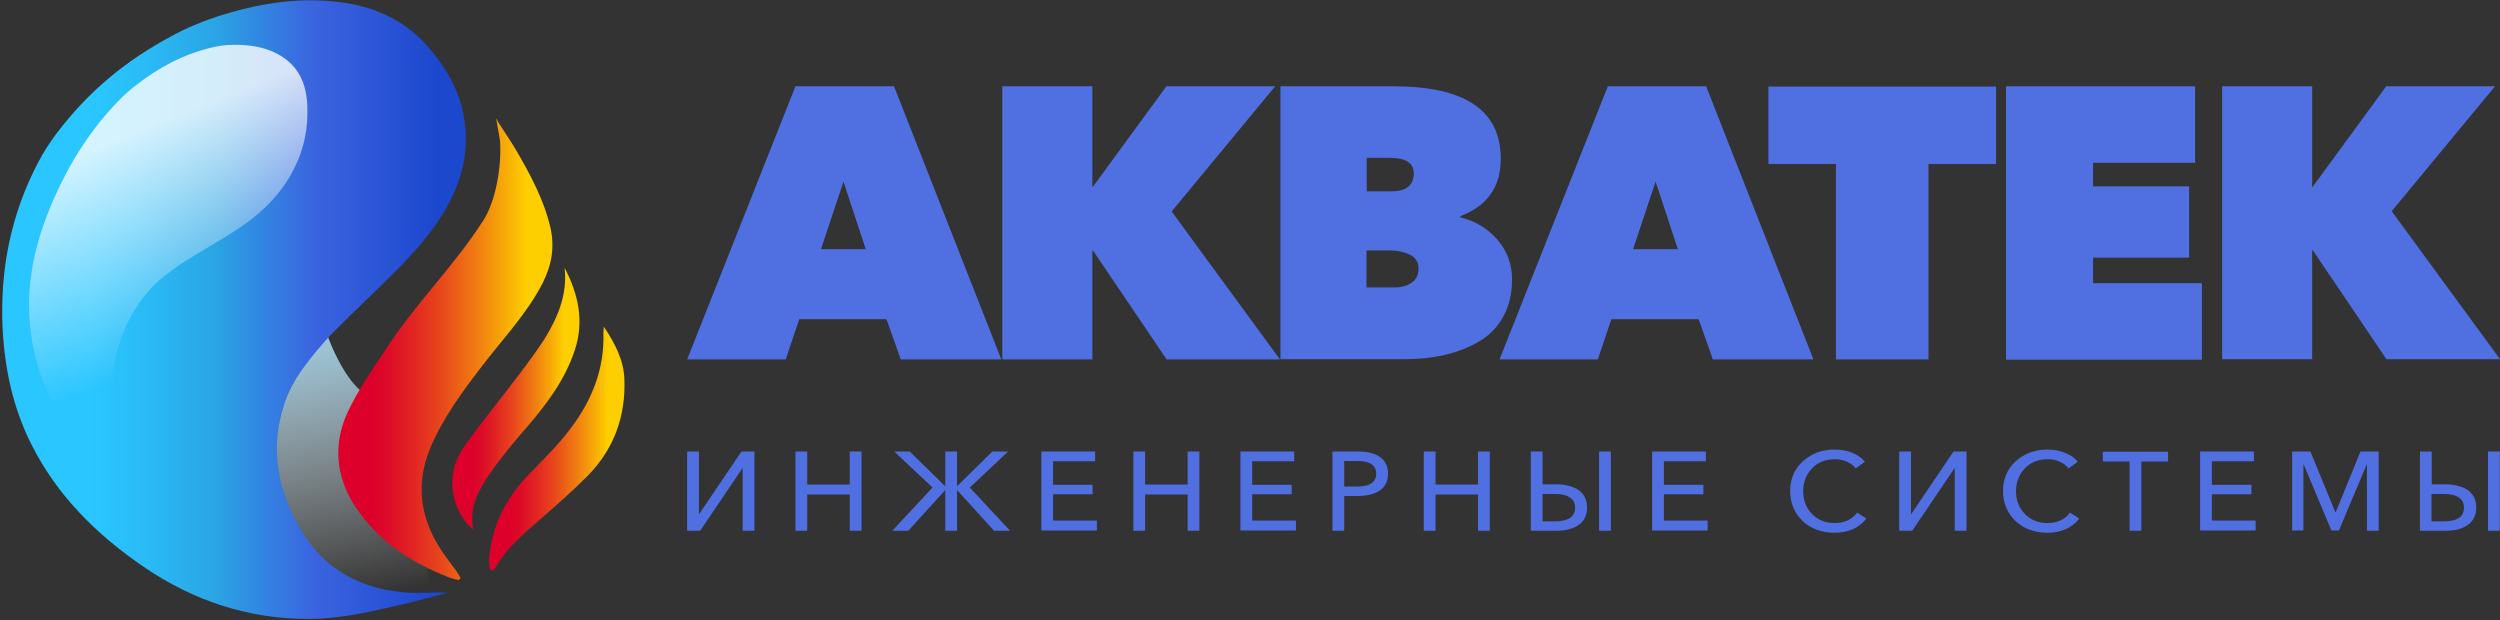
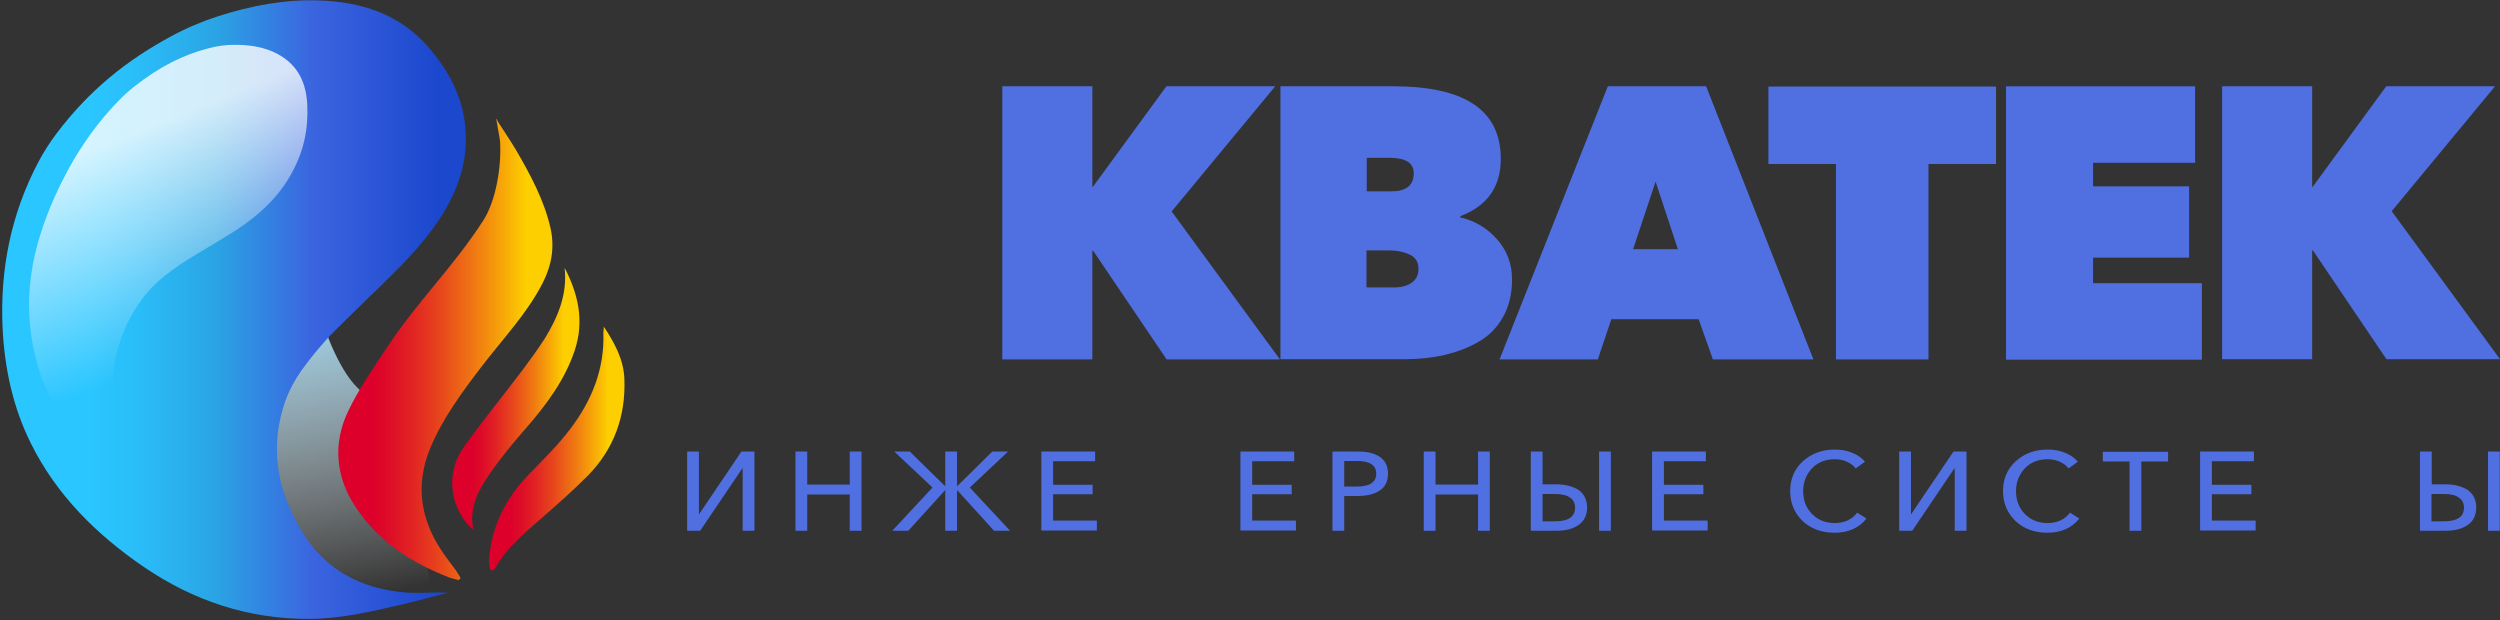
<svg xmlns="http://www.w3.org/2000/svg" width="137" height="34" viewBox="0 0 137 34" fill="none">
  <rect x="0" y="0" width="137" height="34" fill="#333333" stroke="none" />
  <g clip-path="url(#clip0_214_877)">
    <path d="M23.073 32.364C21.565 32.718 20.071 32.69 18.577 32.391C16.384 31.956 14.465 31.017 12.834 29.493C12.519 29.207 12.231 28.881 11.971 28.541C10.696 26.881 9.956 25.166 9.517 23.22C9.367 22.567 9.271 21.887 9.243 21.22C9.175 19.887 9.271 18.567 9.641 17.261C10.107 15.614 10.929 14.227 12.451 13.41C13.835 12.675 15.178 12.444 16.59 12.961C18.29 13.573 16.343 15.519 18.55 19.751C20.044 22.608 21.401 22.091 24.238 22.35C18.55 25.03 25.225 31.847 23.073 32.364Z" fill="url(#paint0_linear_214_877)" />
    <path d="M22.031 33.126C20.359 33.507 18.687 33.915 16.946 33.915C13.616 33.928 10.6 32.922 7.886 31.071C5.296 29.302 3.103 27.139 1.691 24.295C0.704 22.309 0.252 20.186 0.142 17.982C-0.008 14.757 0.608 11.71 2.102 8.879C2.39 8.335 2.719 7.818 3.089 7.328C4.885 4.947 6.941 3.301 9.394 1.981C10.216 1.532 11.094 1.165 11.985 0.879C13.739 0.321 15.548 -0.033 17.412 0.022C19.77 0.09 21.908 0.756 23.498 2.607C24.951 4.294 25.691 6.104 25.499 8.267C25.252 10.88 23.498 13.029 21.716 14.825C20.62 15.927 19.482 16.989 18.385 18.091C18.043 18.431 17.727 18.785 17.426 19.139C16.508 20.241 15.877 21.111 15.507 22.377C14.781 24.812 15.288 27.085 16.59 29.194C17.851 31.235 19.77 32.241 22.127 32.459C22.922 32.541 23.745 32.432 24.54 32.486C23.69 32.69 22.867 32.935 22.031 33.126Z" fill="url(#paint1_linear_214_877)" />
    <path d="M25.143 31.792C24.965 31.738 24.786 31.711 24.608 31.643C22.538 30.84 20.715 29.656 19.482 27.779C18.399 26.146 18.235 24.336 19.057 22.581C19.646 21.329 20.455 20.173 21.223 19.016C22.895 16.485 24.841 14.635 26.486 12.077C27.185 10.988 27.486 9.111 27.404 7.764C27.377 7.41 27.061 6.049 27.281 6.662C27.61 7.179 27.966 7.696 28.281 8.226C29.063 9.573 29.803 10.934 30.159 12.458C30.406 13.519 30.241 14.512 29.748 15.492C28.871 17.206 27.541 18.581 26.39 20.091C25.307 21.506 24.252 22.935 23.566 24.581C22.758 26.567 23.032 28.445 24.224 30.214C24.457 30.568 24.732 30.908 24.978 31.248C25.074 31.384 25.156 31.534 25.239 31.67C25.211 31.724 25.17 31.752 25.143 31.792Z" fill="url(#paint2_linear_214_877)" />
    <path d="M26.856 31.221C26.828 31.03 26.787 30.84 26.801 30.649C26.938 28.84 27.706 27.316 28.967 26.01C29.762 25.193 30.584 24.39 31.269 23.479C32.434 21.941 33.133 20.213 33.065 18.241C33.065 18.172 33.079 18.091 33.092 17.9C33.709 18.839 34.175 19.724 34.216 20.758C34.298 22.799 33.654 24.595 32.215 26.064C31.365 26.921 30.461 27.71 29.556 28.5C28.679 29.262 27.802 30.01 27.199 31.03C27.144 31.112 27.089 31.194 27.048 31.262C26.979 31.248 26.924 31.235 26.856 31.221Z" fill="url(#paint3_linear_214_877)" />
    <path d="M25.938 29.03C25.801 28.894 25.65 28.772 25.526 28.622C24.594 27.384 24.512 25.778 25.417 24.499C26.431 23.071 27.555 21.71 28.61 20.309C29.035 19.737 29.46 19.166 29.844 18.567C30.57 17.383 31.105 16.131 30.94 14.676C31.694 16.118 32.023 17.601 31.502 19.179C30.968 20.799 29.967 22.145 28.857 23.424C28.158 24.227 27.473 25.044 26.87 25.915C26.239 26.812 25.691 27.792 25.938 29.03Z" fill="url(#paint4_linear_214_877)" />
    <path d="M7.146 24.268C6.365 24.186 5.584 24.118 4.898 23.805C3.583 23.18 2.678 21.996 2.157 20.336C1.664 18.758 1.431 17.002 1.719 14.989C1.924 13.573 2.376 12.186 2.993 10.798C3.898 8.771 5.049 7.015 6.475 5.546C6.749 5.26 7.037 5.002 7.324 4.77C8.75 3.641 10.052 3.001 11.423 2.648C11.889 2.525 12.341 2.457 12.78 2.457C13.643 2.444 14.465 2.566 15.192 2.947C16.11 3.437 16.754 4.253 16.837 5.696C16.905 7.015 16.672 8.267 15.946 9.56C15.069 11.124 13.739 12.131 12.492 12.893C11.724 13.37 10.957 13.805 10.203 14.281C9.97 14.431 9.737 14.58 9.504 14.757C8.805 15.261 8.311 15.682 7.777 16.404C6.762 17.764 6.296 19.261 6.173 20.812C6.063 22.309 6.529 23.288 7.393 23.873C7.681 24.078 8.037 24.159 8.339 24.35C7.941 24.309 7.53 24.309 7.146 24.268Z" fill="url(#paint5_linear_214_877)" />
-     <path d="M37.657 19.696L43.591 4.729H48.992L54.872 19.696H49.362L48.581 17.492H43.797L43.057 19.696H37.657ZM44.989 13.655H47.443L46.223 9.954L44.989 13.655Z" fill="#5070E2" />
    <path d="M54.926 19.696V4.729H59.861V10.24H59.888L63.918 4.729H69.88L64.206 11.587L70.141 19.696H63.932L59.902 13.737H59.861V19.696H54.926Z" fill="#5070E2" />
    <path d="M70.168 19.696V4.729H76.363C80.283 4.729 82.243 6.049 82.243 8.703C82.243 10.24 81.503 11.288 80.023 11.845V11.914C80.804 12.091 81.476 12.485 82.024 13.097C82.572 13.71 82.86 14.444 82.86 15.315C82.86 16.104 82.695 16.785 82.367 17.37C82.038 17.955 81.599 18.404 81.023 18.73C80.461 19.057 79.845 19.288 79.173 19.451C78.501 19.601 77.789 19.683 77.007 19.683H70.168V19.696ZM74.897 10.485H76.254C77.062 10.485 77.473 10.158 77.473 9.492C77.473 8.934 77.035 8.648 76.158 8.648H74.897V10.485ZM74.897 15.751H76.404C76.816 15.751 77.144 15.655 77.377 15.478C77.624 15.302 77.734 15.043 77.734 14.716C77.734 14.363 77.569 14.104 77.254 13.954C76.939 13.805 76.582 13.723 76.185 13.723H74.883V15.751H74.897Z" fill="#5070E2" />
    <path d="M82.175 19.696L88.109 4.729H93.496L99.376 19.696H93.866L93.085 17.492H88.301L87.561 19.696H82.175ZM89.494 13.655H91.947L90.727 9.954L89.494 13.655Z" fill="#5070E2" />
    <path d="M100.61 19.696V8.988H96.909V4.743H109.382V8.988H105.681V19.696H100.61Z" fill="#5070E2" />
    <path d="M109.93 19.696V4.729H120.292V8.92H114.7V10.213H119.963V14.118H114.7V15.519H120.662V19.71H109.93V19.696Z" fill="#5070E2" />
    <path d="M121.772 19.696V4.729H126.707V10.24H126.734L130.764 4.729H136.726L131.065 11.573L137 19.683H130.777L126.748 13.723H126.707V19.683H121.772V19.696Z" fill="#5070E2" />
    <path d="M37.657 29.085V24.744H38.301V28.173H38.314L40.631 24.744H41.343V29.085H40.699V25.656H40.686L38.369 29.085H37.657Z" fill="#5070E2" />
    <path d="M43.591 29.085V24.744H44.236V26.554H46.566V24.744H47.21V29.085H46.566V27.098H44.236V29.085H43.591Z" fill="#5070E2" />
    <path d="M48.896 29.085L51.102 26.717L49.005 24.744H49.855L51.801 26.649V24.744H52.446V26.649L54.378 24.744H55.242L53.145 26.717L55.351 29.085H54.474L52.446 26.853V29.085H51.801V26.853L49.773 29.085H48.896Z" fill="#5070E2" />
    <path d="M57.065 29.085V24.744H60.012V25.275H57.709V26.567H59.874V27.085H57.709V28.527H60.108V29.071H57.065V29.085Z" fill="#5070E2" />
-     <path d="M62.109 29.085V24.744H62.753V26.554H65.083V24.744H65.727V29.085H65.083V27.098H62.753V29.085H62.109Z" fill="#5070E2" />
    <path d="M67.975 29.085V24.744H70.922V25.275H68.619V26.567H70.785V27.085H68.619V28.527H71.018V29.071H67.975V29.085Z" fill="#5070E2" />
    <path d="M73.019 29.085V24.744H74.417C74.924 24.744 75.335 24.84 75.623 25.044C75.911 25.248 76.062 25.547 76.062 25.955C76.062 26.377 75.911 26.676 75.609 26.881C75.308 27.085 74.897 27.18 74.389 27.18H73.663V29.085H73.019ZM73.663 26.663H74.348C75.061 26.663 75.418 26.431 75.418 25.955C75.418 25.493 75.061 25.261 74.362 25.261H73.663V26.663Z" fill="#5070E2" />
    <path d="M78.022 29.085V24.744H78.666V26.554H80.996V24.744H81.64V29.085H80.996V27.098H78.666V29.085H78.022Z" fill="#5070E2" />
    <path d="M83.888 29.085V24.744H84.532V26.54H85.272C85.779 26.54 86.191 26.649 86.506 26.853C86.807 27.071 86.972 27.384 86.972 27.806C86.972 28.227 86.821 28.541 86.52 28.758C86.218 28.976 85.807 29.085 85.3 29.085H83.888ZM84.532 28.568H85.218C85.944 28.568 86.314 28.323 86.314 27.819C86.314 27.574 86.218 27.384 86.026 27.262C85.834 27.125 85.56 27.071 85.218 27.071H84.532V28.568ZM87.63 29.085V24.744H88.274V29.085H87.63Z" fill="#5070E2" />
    <path d="M90.536 29.085V24.744H93.482V25.275H91.18V26.567H93.345V27.085H91.18V28.527H93.578V29.071H90.536V29.085Z" fill="#5070E2" />
    <path d="M100.527 29.194C99.828 29.194 99.239 28.976 98.787 28.554C98.335 28.119 98.102 27.574 98.102 26.908C98.102 26.241 98.335 25.697 98.8 25.275C99.266 24.853 99.842 24.636 100.555 24.636C100.884 24.636 101.199 24.69 101.501 24.812C101.802 24.935 102.035 25.098 102.2 25.302L101.693 25.669C101.583 25.52 101.418 25.397 101.213 25.302C101.007 25.207 100.788 25.166 100.555 25.166C100.034 25.166 99.623 25.329 99.294 25.669C98.979 26.01 98.814 26.418 98.814 26.908C98.814 27.411 98.965 27.819 99.294 28.16C99.609 28.486 100.02 28.663 100.541 28.663C101.076 28.663 101.487 28.472 101.775 28.091L102.282 28.418C101.871 28.935 101.281 29.194 100.527 29.194Z" fill="#5070E2" />
    <path d="M104.077 29.085V24.744H104.722V28.173H104.735L107.052 24.744H107.764V29.085H107.12V25.656H107.107L104.79 29.085H104.077Z" fill="#5070E2" />
    <path d="M112.192 29.194C111.493 29.194 110.903 28.976 110.451 28.554C109.999 28.119 109.766 27.574 109.766 26.908C109.766 26.241 109.999 25.697 110.465 25.275C110.931 24.853 111.506 24.636 112.219 24.636C112.548 24.636 112.863 24.69 113.165 24.812C113.466 24.935 113.699 25.098 113.864 25.302L113.357 25.669C113.247 25.52 113.082 25.397 112.877 25.302C112.671 25.207 112.452 25.166 112.219 25.166C111.698 25.166 111.287 25.329 110.958 25.669C110.643 26.01 110.478 26.418 110.478 26.908C110.478 27.411 110.629 27.819 110.958 28.16C111.273 28.486 111.684 28.663 112.205 28.663C112.74 28.663 113.151 28.472 113.439 28.091L113.946 28.418C113.535 28.935 112.945 29.194 112.192 29.194Z" fill="#5070E2" />
    <path d="M116.701 29.085V25.289H115.234V24.758H118.812V25.289H117.345V29.085H116.701Z" fill="#5070E2" />
    <path d="M120.566 29.085V24.744H123.513V25.275H121.21V26.567H123.376V27.085H121.21V28.527H123.609V29.071H120.566V29.085Z" fill="#5070E2" />
-     <path d="M125.61 29.085V24.744H126.611L127.981 28.078H127.995L129.352 24.744H130.352V29.085H129.708V25.452H129.695L128.173 29.071H127.762L126.241 25.452H126.227V29.071H125.61V29.085Z" fill="#5070E2" />
    <path d="M132.614 29.085V24.744H133.258V26.54H133.998C134.505 26.54 134.917 26.649 135.232 26.853C135.533 27.071 135.698 27.384 135.698 27.806C135.698 28.227 135.547 28.541 135.246 28.758C134.944 28.976 134.533 29.085 134.026 29.085H132.614ZM133.244 28.568H133.93C134.656 28.568 135.026 28.323 135.026 27.819C135.026 27.574 134.93 27.384 134.738 27.262C134.547 27.125 134.272 27.071 133.93 27.071H133.244V28.568ZM136.342 29.085V24.744H136.986V29.085H136.342Z" fill="#5070E2" />
  </g>
  <defs>
    <linearGradient id="paint0_linear_214_877" x1="14.337" y1="10.31" x2="18.883" y2="32.977" gradientUnits="userSpaceOnUse">
      <stop stop-color="#A1D9F2" />
      <stop offset="0.322" stop-color="#A6DBF3" stop-opacity="0.945" />
      <stop offset="1" stop-color="white" stop-opacity="0" />
    </linearGradient>
    <linearGradient id="paint1_linear_214_877" x1="23.931" y1="16.966" x2="3.674" y2="16.966" gradientUnits="userSpaceOnUse">
      <stop stop-color="#1C48CE" />
      <stop offset="0.334" stop-color="#3B64DF" />
      <stop offset="0.597" stop-color="#2AA4E4" />
      <stop offset="0.806" stop-color="#2ABDF8" />
      <stop offset="0.933" stop-color="#2AC6FF" />
    </linearGradient>
    <linearGradient id="paint2_linear_214_877" x1="30.268" y1="19.155" x2="18.548" y2="19.155" gradientUnits="userSpaceOnUse">
      <stop offset="0.125" stop-color="#FDCE00" />
      <stop offset="0.14" stop-color="#FCC801" />
      <stop offset="0.336" stop-color="#F18210" />
      <stop offset="0.511" stop-color="#E84A1B" />
      <stop offset="0.661" stop-color="#E12223" />
      <stop offset="0.779" stop-color="#DD0928" />
      <stop offset="0.851" stop-color="#DC002A" />
    </linearGradient>
    <linearGradient id="paint3_linear_214_877" x1="34.226" y1="24.584" x2="26.8" y2="24.584" gradientUnits="userSpaceOnUse">
      <stop offset="0.125" stop-color="#FDCE00" />
      <stop offset="0.14" stop-color="#FCC801" />
      <stop offset="0.336" stop-color="#F18210" />
      <stop offset="0.511" stop-color="#E84A1B" />
      <stop offset="0.661" stop-color="#E12223" />
      <stop offset="0.779" stop-color="#DD0928" />
      <stop offset="0.851" stop-color="#DC002A" />
    </linearGradient>
    <linearGradient id="paint4_linear_214_877" x1="31.754" y1="21.85" x2="24.788" y2="21.85" gradientUnits="userSpaceOnUse">
      <stop offset="0.125" stop-color="#FDCE00" />
      <stop offset="0.14" stop-color="#FCC801" />
      <stop offset="0.336" stop-color="#F18210" />
      <stop offset="0.511" stop-color="#E84A1B" />
      <stop offset="0.661" stop-color="#E12223" />
      <stop offset="0.779" stop-color="#DD0928" />
      <stop offset="0.851" stop-color="#DC002A" />
    </linearGradient>
    <linearGradient id="paint5_linear_214_877" x1="7.295" y1="7.274" x2="11.837" y2="18.73" gradientUnits="userSpaceOnUse">
      <stop stop-color="white" stop-opacity="0.8" />
      <stop offset="1" stop-color="white" stop-opacity="0" />
    </linearGradient>
    <clipPath id="clip0_214_877">
      <rect width="137" height="34" fill="white" />
    </clipPath>
  </defs>
</svg>